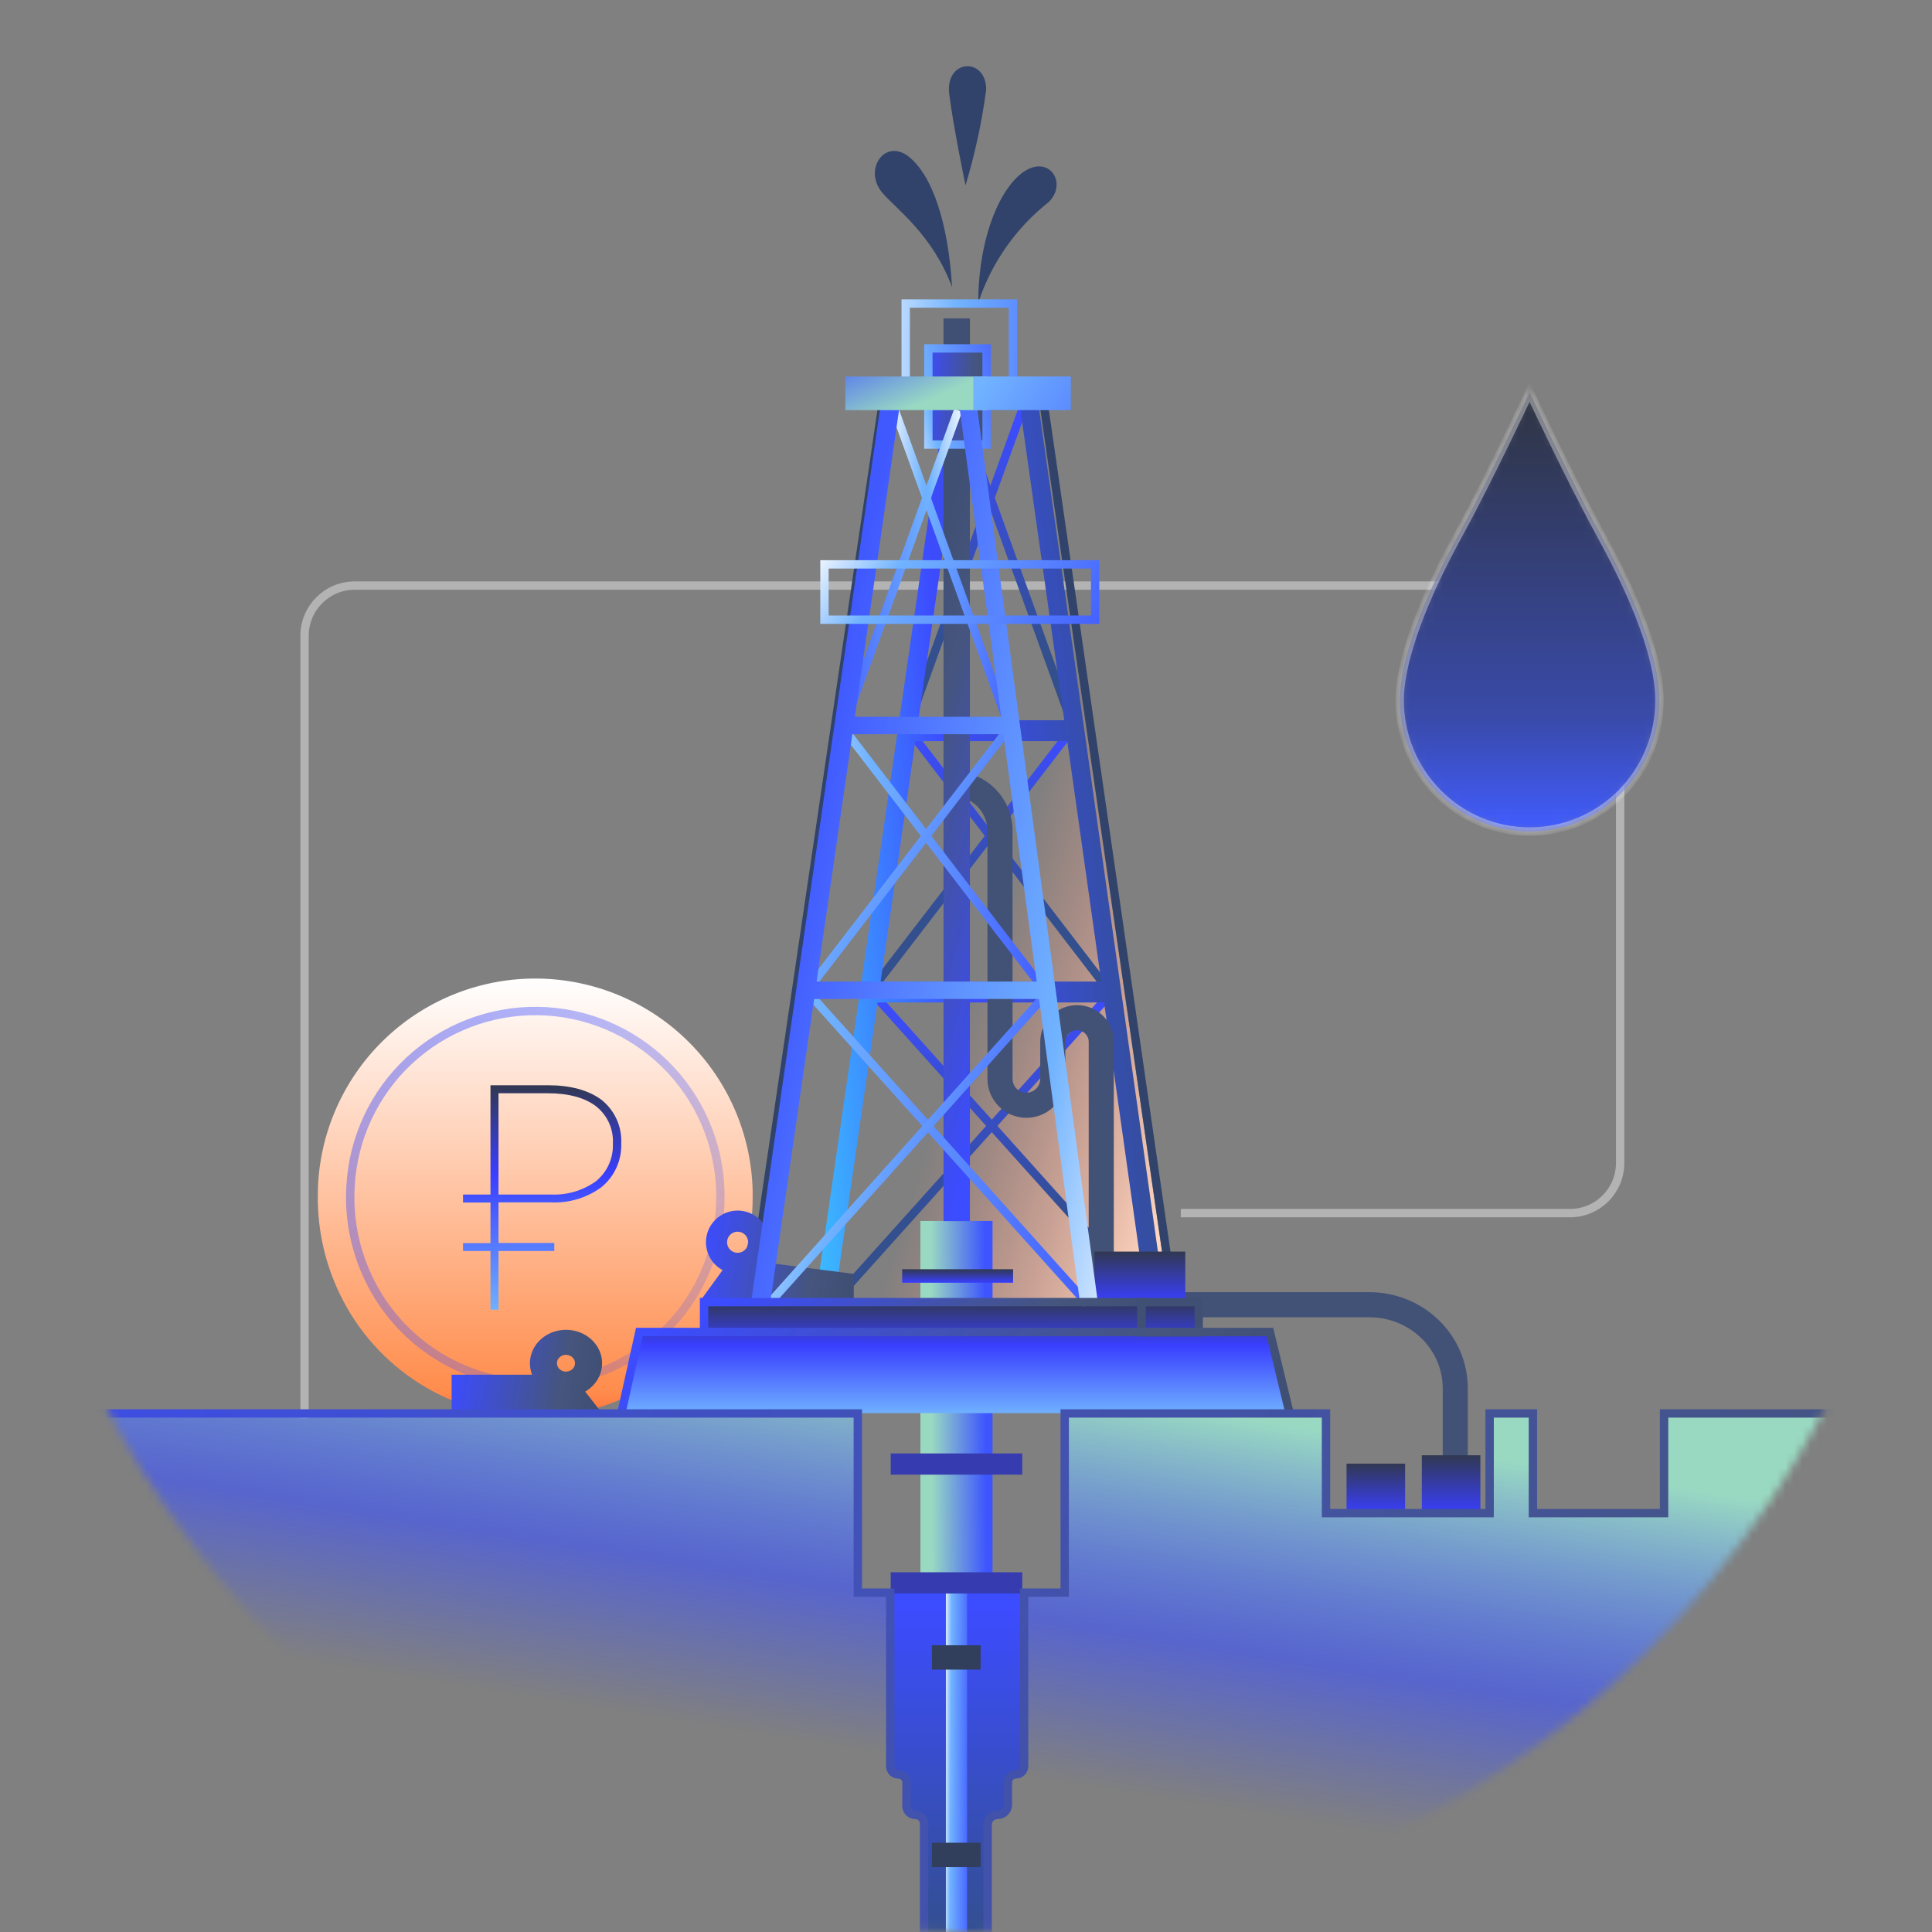
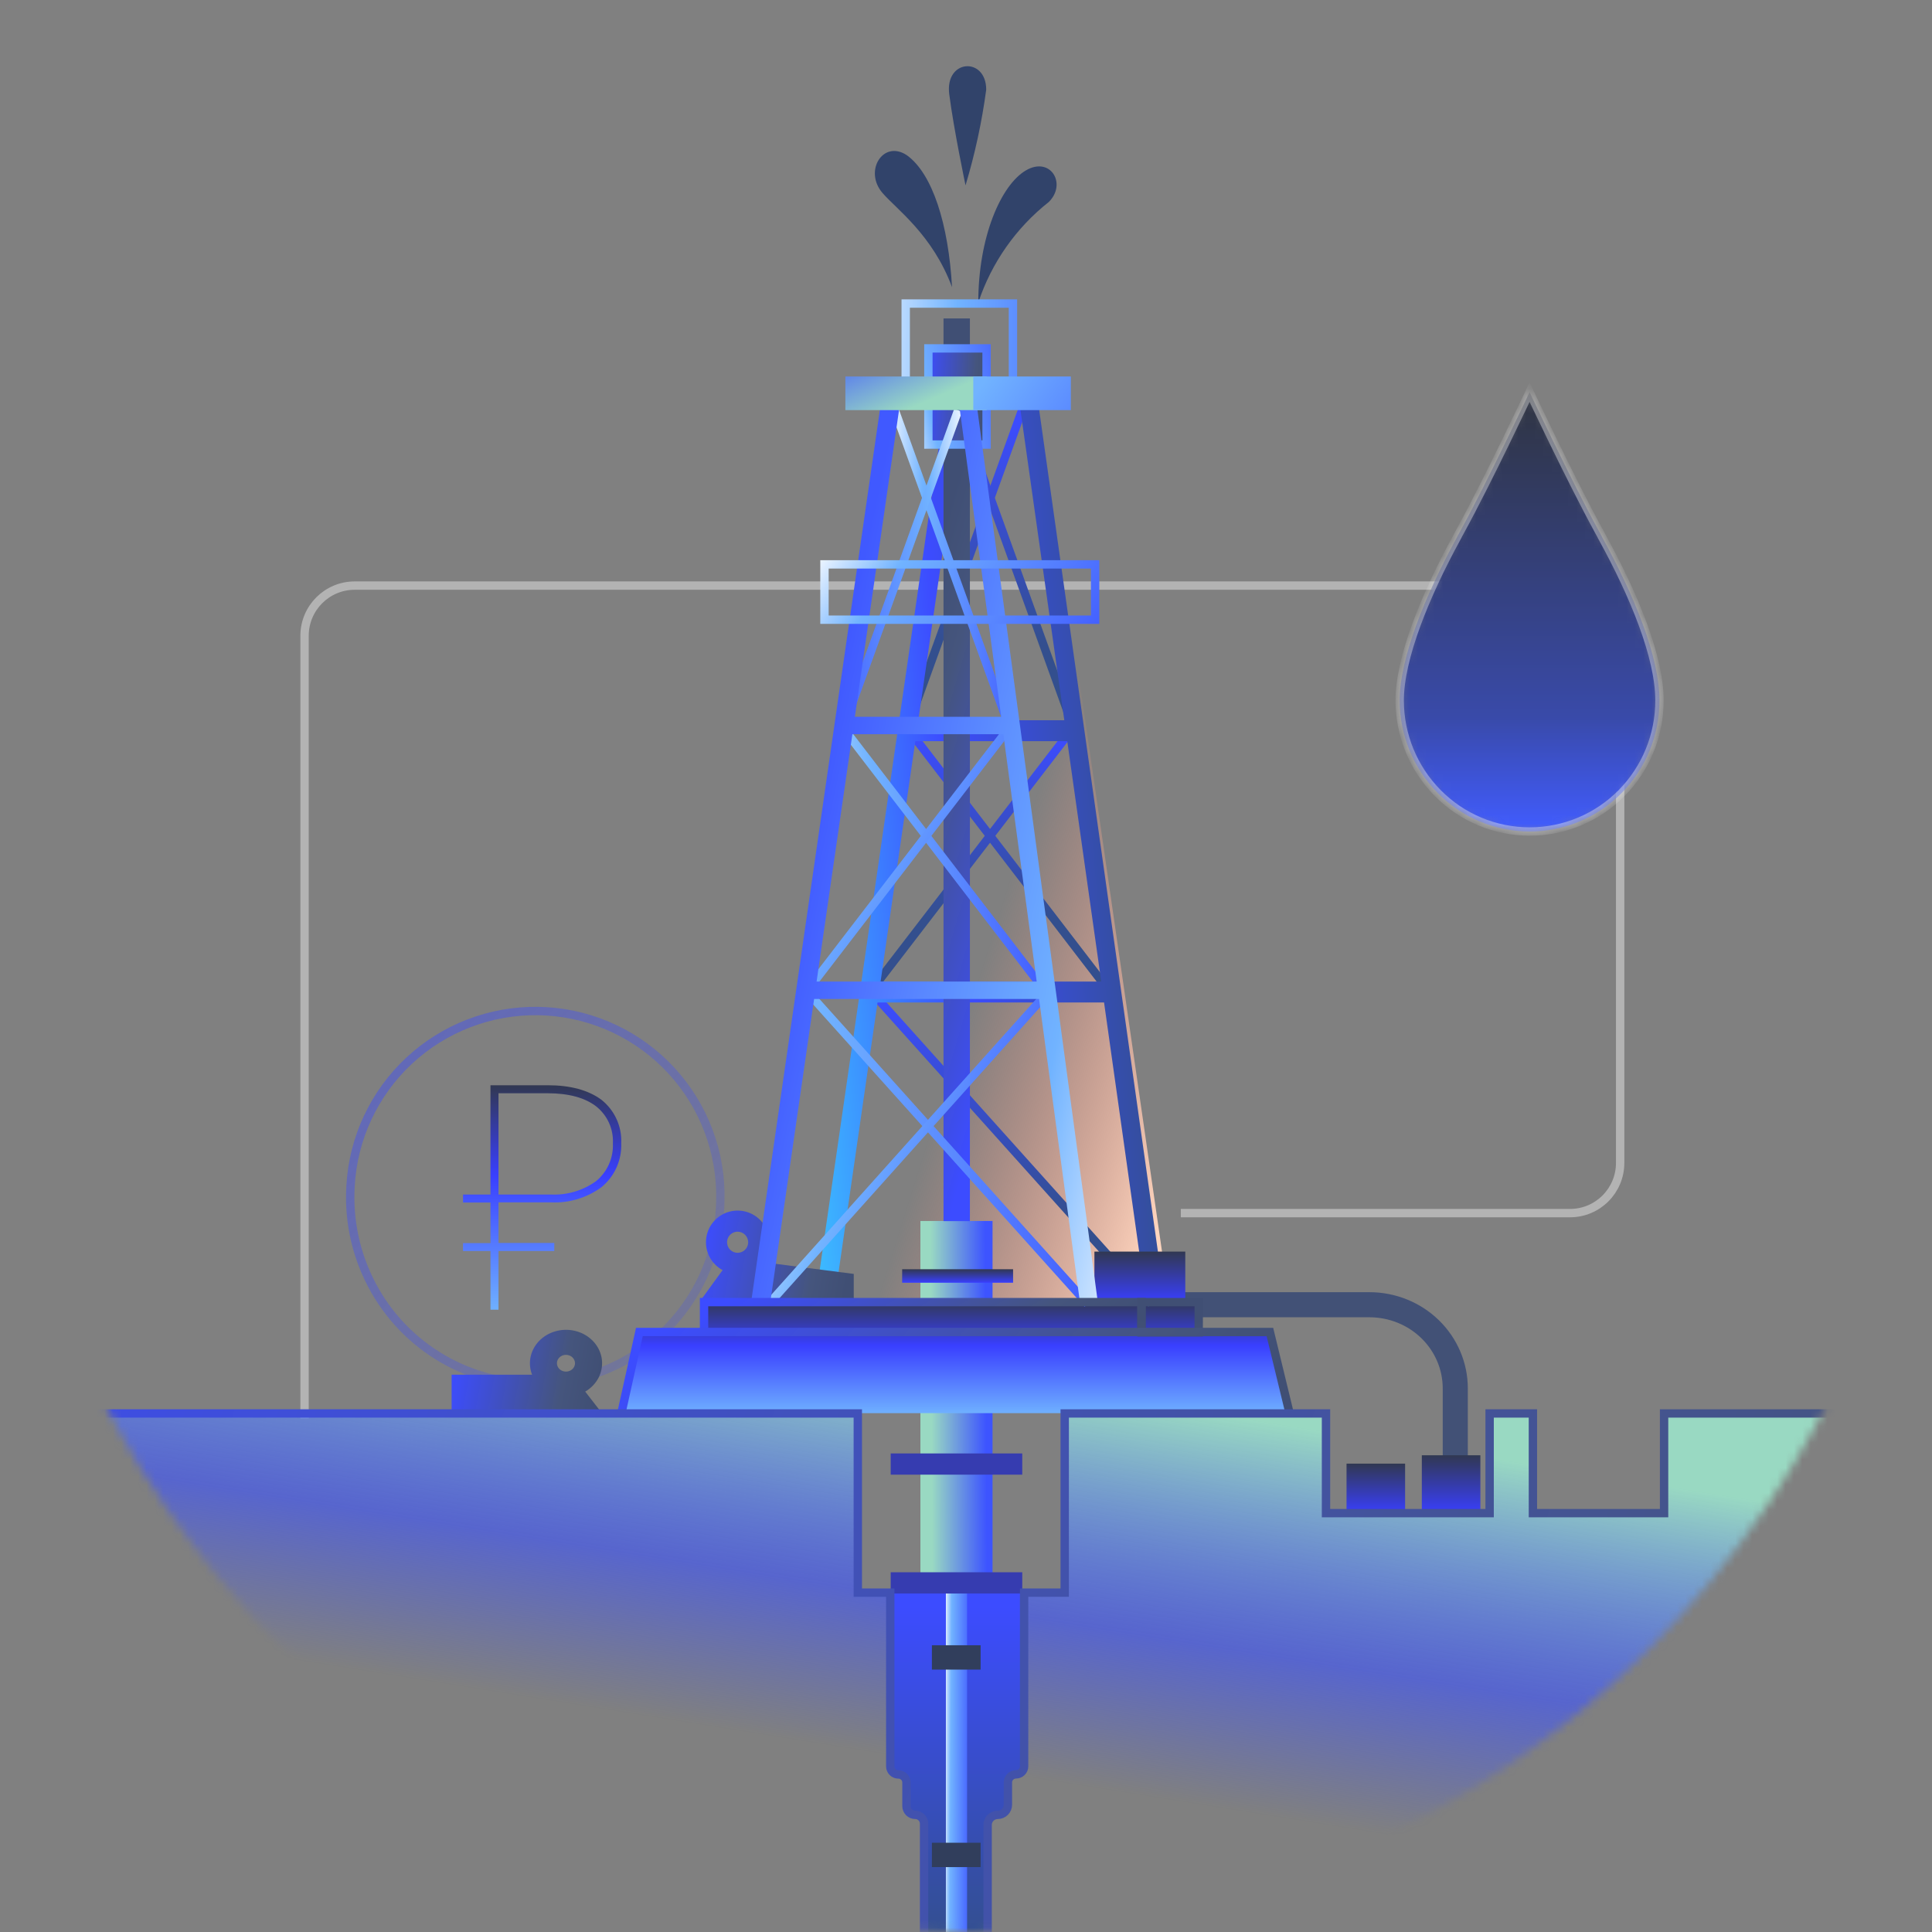
<svg xmlns="http://www.w3.org/2000/svg" width="231" height="231" viewBox="0 0 231 231" fill="none">
  <rect x="0" y="0" width="231" height="231" fill="#808080" stroke="none" />
  <mask id="mask0_195_1803" style="mask-type:alpha" maskUnits="userSpaceOnUse" x="0" y="0" width="231" height="231">
    <circle cx="115.5" cy="115.5" r="115.5" fill="#98D9C2" />
  </mask>
  <g mask="url(#mask0_195_1803)">
    <path opacity="0.4" d="M193.714 74.102V139.047C193.714 142.36 191.028 145.047 187.714 145.047H141.183M178.137 70.016H42.414C39.1 70.016 36.414 72.702 36.414 76.016V169.605" stroke="white" />
    <mask id="mask1_195_1803" style="mask-type:alpha" maskUnits="userSpaceOnUse" x="166" y="45" width="33" height="55">
      <path d="M191.549 64.21L191.525 64.166V64.146C191.405 63.923 191.282 63.704 191.158 63.477C187.775 57.287 182.885 46.886 182.885 46.886C182.885 46.886 177.994 57.295 174.611 63.477C174.487 63.7 174.364 63.919 174.244 64.146C174.243 64.153 174.243 64.159 174.244 64.166L174.22 64.21C170.362 71.256 167.354 78.713 167.354 83.738C167.35 87.89 168.986 91.874 171.905 94.826C173.341 96.281 175.053 97.437 176.94 98.226C178.827 99.015 180.851 99.421 182.897 99.421C184.942 99.421 186.966 99.015 188.853 98.226C190.74 97.437 192.452 96.281 193.888 94.826C196.799 91.87 198.426 87.886 198.416 83.738C198.416 78.589 195.427 71.248 191.549 64.21Z" fill="url(#paint0_linear_195_1803)" stroke="white" stroke-opacity="0.4" stroke-miterlimit="10" />
    </mask>
    <g mask="url(#mask1_195_1803)">
      <path d="M191.549 64.21L191.525 64.166V64.146C191.405 63.923 191.282 63.704 191.158 63.477C187.775 57.287 182.885 46.886 182.885 46.886C182.885 46.886 177.994 57.295 174.611 63.477C174.487 63.7 174.364 63.919 174.244 64.146C174.243 64.153 174.243 64.159 174.244 64.166L174.22 64.21C170.362 71.256 167.354 78.713 167.354 83.738C167.35 87.89 168.986 91.874 171.905 94.826C173.341 96.281 175.053 97.437 176.94 98.226C178.827 99.015 180.851 99.421 182.897 99.421C184.942 99.421 186.966 99.015 188.853 98.226C190.74 97.437 192.452 96.281 193.888 94.826C196.799 91.87 198.426 87.886 198.416 83.738C198.416 78.589 195.427 71.248 191.549 64.21Z" fill="url(#paint1_linear_195_1803)" stroke="white" stroke-opacity="0.4" stroke-miterlimit="10" />
    </g>
-     <path d="M38 143.179C37.99 147.174 38.889 151.119 40.627 154.716C42.745 159.13 46.071 162.854 50.219 165.457C54.366 168.059 59.166 169.434 64.062 169.422C68.959 169.409 73.752 168.01 77.886 165.387C82.02 162.764 85.327 159.023 87.424 154.598C89.119 151.04 89.996 147.147 89.991 143.206C89.991 142.93 89.991 142.648 89.991 142.372C89.828 135.654 87.071 129.261 82.298 124.531C77.525 119.802 71.106 117.104 64.388 117.003C57.669 116.902 51.172 119.405 46.259 123.989C41.346 128.573 38.398 134.881 38.033 141.59C38.013 142.096 38 142.641 38 143.179Z" fill="url(#paint2_linear_195_1803)" />
    <path d="M41.873 143.186C41.873 142.722 41.886 142.262 41.913 141.807C42.223 136.098 44.731 130.731 48.911 126.83C53.092 122.93 58.62 120.799 64.336 120.884C70.053 120.968 75.515 123.263 79.578 127.286C83.64 131.309 85.988 136.748 86.129 142.464C86.129 142.693 86.129 142.923 86.129 143.166C86.138 146.519 85.395 149.83 83.956 152.858C82.165 156.616 79.348 159.792 75.83 162.019C72.312 164.246 68.237 165.434 64.073 165.445C59.91 165.455 55.828 164.29 52.299 162.081C48.77 159.873 45.936 156.712 44.125 152.963C42.645 149.916 41.874 146.573 41.873 143.186Z" stroke="url(#paint3_linear_195_1803)" />
    <path fill-rule="evenodd" clip-rule="evenodd" d="M65.532 129.758H58.644V142.825H55.361V143.783H58.644V148.636H55.361V149.575H58.644V156.594H59.603V149.575H66.274V148.616H59.603V143.764H65.907C68.058 143.86 70.178 143.218 71.915 141.945C72.687 141.311 73.303 140.507 73.713 139.596C74.123 138.684 74.317 137.691 74.278 136.692C74.324 135.697 74.131 134.706 73.716 133.8C73.302 132.895 72.678 132.101 71.895 131.485C70.345 130.336 68.165 129.758 65.532 129.758ZM65.887 142.825H59.603V130.717H65.513C68.021 130.717 69.965 131.268 71.271 132.279C71.938 132.805 72.468 133.484 72.818 134.257C73.167 135.031 73.326 135.877 73.28 136.725C73.317 137.579 73.155 138.43 72.806 139.211C72.458 139.991 71.932 140.68 71.271 141.223C69.714 142.345 67.824 142.909 65.907 142.825H65.887Z" fill="url(#paint4_linear_195_1803)" />
    <path d="M105.924 49L90 157H140L124.395 49H105.924Z" fill="url(#paint5_linear_195_1803)" />
-     <path d="M105.924 48.5H105.492L105.429 48.927L89.505 156.927L89.421 157.5H90H140H140.577L140.495 156.928L124.89 48.928L124.828 48.5H124.395H105.924Z" stroke="#31436A" />
    <path d="M118.674 145.987H110.049V188.607H118.674V145.987Z" fill="url(#paint6_linear_195_1803)" />
    <path d="M106.391 211.266V190.408H122.398V211.266C122.399 211.394 122.375 211.521 122.326 211.639C122.278 211.757 122.206 211.864 122.116 211.955C122.026 212.045 121.919 212.117 121.801 212.166C121.683 212.215 121.557 212.241 121.429 212.241C121.302 212.239 121.176 212.263 121.058 212.31C120.94 212.358 120.832 212.428 120.741 212.517C120.65 212.606 120.578 212.712 120.528 212.829C120.478 212.946 120.451 213.072 120.45 213.199V215.868C120.45 216.19 120.322 216.498 120.095 216.726C119.868 216.953 119.559 217.081 119.237 217.081C118.916 217.081 118.607 217.209 118.38 217.436C118.153 217.664 118.025 217.972 118.025 218.294L117.888 247.214H110.612L110.434 218.136C110.433 217.857 110.321 217.59 110.124 217.393C109.926 217.196 109.658 217.086 109.379 217.086C109.101 217.086 108.833 216.975 108.636 216.778C108.439 216.581 108.329 216.314 108.329 216.036V213.199C108.329 213.072 108.305 212.946 108.256 212.828C108.208 212.71 108.137 212.603 108.046 212.513C107.956 212.423 107.849 212.351 107.731 212.303C107.613 212.254 107.487 212.23 107.36 212.23C107.104 212.23 106.858 212.129 106.676 211.948C106.495 211.768 106.392 211.522 106.391 211.266Z" fill="url(#paint7_linear_195_1803)" />
    <path d="M115.631 190.525H113.094V249.381H115.631V190.525Z" fill="url(#paint8_linear_195_1803)" />
    <path d="M122.227 187.988H106.498V190.525H122.227V187.988Z" fill="#363CB0" />
    <path d="M117.247 196.715H111.422V199.627H117.247V196.715Z" fill="#313E5C" />
    <path d="M117.247 220.328H111.422V223.241H117.247V220.328Z" fill="#313E5C" />
    <path d="M121.13 151.756H107.867V153.37H121.13V151.756Z" fill="url(#paint9_linear_195_1803)" />
    <path d="M122.227 173.781H106.498V176.318H122.227V173.781Z" fill="#363CB0" />
    <path d="M102.564 169H-72V283H313V169H198.976V180.919H183.292V169H178.118V180.919H158.543V169H127.302L127.221 190.539H122.529V211.759L120.754 212.264L120.5 216.306L117.964 217.822V252.937H110.609V227.169L110.355 217.317L108.58 216.559L108.072 212.517L106.607 211.759V190.539H102.442L102.564 169Z" fill="url(#paint10_linear_195_1803)" />
    <path d="M135 156H163.737C166.459 156 169.069 157.053 170.994 158.929C172.919 160.804 174 163.348 174 166V176" stroke="#425176" stroke-width="3" />
    <path d="M177 174H170V181H177V174Z" fill="url(#paint11_linear_195_1803)" />
    <path d="M168 175H161V181H168V175Z" fill="url(#paint12_linear_195_1803)" />
    <path fill-rule="evenodd" clip-rule="evenodd" d="M69.97 166.386C70.66 165.985 71.213 165.41 71.565 164.73C71.918 164.049 72.055 163.29 71.962 162.54C71.868 161.79 71.548 161.08 71.037 160.492C70.527 159.904 69.847 159.462 69.076 159.216C68.306 158.971 67.477 158.933 66.684 159.107C65.891 159.28 65.168 159.658 64.597 160.197C64.026 160.735 63.632 161.413 63.459 162.15C63.286 162.888 63.342 163.656 63.62 164.366H54V169H72L69.97 166.386ZM68.75 162.994C68.75 163.192 68.687 163.385 68.568 163.55C68.449 163.715 68.281 163.843 68.083 163.919C67.886 163.994 67.669 164.014 67.459 163.976C67.25 163.937 67.057 163.842 66.906 163.702C66.755 163.562 66.652 163.383 66.611 163.189C66.569 162.995 66.591 162.794 66.672 162.611C66.754 162.428 66.892 162.271 67.07 162.161C67.248 162.052 67.456 161.993 67.67 161.993C67.956 161.993 68.231 162.098 68.434 162.286C68.636 162.474 68.75 162.728 68.75 162.994Z" fill="url(#paint13_linear_195_1803)" />
    <path d="M116.969 36.178C116.969 28.301 119.688 22.144 122.635 20.39C125.582 18.635 127.599 21.951 125.407 24.144C121.476 27.242 118.542 31.426 116.969 36.178Z" fill="#31436A" />
    <path d="M113.83 34.336C113.409 26.828 111.497 20.74 108.409 18.547C105.585 16.688 103.234 20.46 105.532 23.091C107.216 25.038 111.514 28.091 113.83 34.336Z" fill="#31436A" />
    <path d="M115.444 22.161C116.57 18.421 117.397 14.596 117.917 10.724C117.917 6.759 112.953 7.04 113.497 11.268C114.041 15.495 115.444 22.161 115.444 22.161Z" fill="#31436A" />
    <path fill-rule="evenodd" clip-rule="evenodd" d="M84.409 155.472H143.108V159.303H151.85L154.192 168.96H74.322L76.462 159.303H84.409V155.472Z" fill="url(#paint14_linear_195_1803)" />
    <path d="M108.525 87.109L132.466 118.296" stroke="url(#paint15_linear_195_1803)" />
    <path d="M103.898 118.264L137.692 155.908" stroke="url(#paint16_linear_195_1803)" />
-     <path d="M133.266 118.264L99.467 155.908" stroke="url(#paint17_linear_195_1803)" />
    <path d="M114.559 48.854L128.445 87.28" stroke="url(#paint18_linear_195_1803)" />
    <path d="M122.202 49.056L108.316 87.482" stroke="url(#paint19_linear_195_1803)" />
    <path d="M128.236 87.109L104.289 118.264" stroke="url(#paint20_linear_195_1803)" />
    <path fill-rule="evenodd" clip-rule="evenodd" d="M123.857 46.234H121.617L127.253 86.118H109.801L115.564 46.241H113.279L97.455 155.681H99.746L104.922 119.861H132.006L137.055 155.681H139.296L123.857 46.234ZM131.671 117.362L127.606 88.618H109.441L105.288 117.362H131.671Z" fill="url(#paint21_linear_195_1803)" />
-     <path d="M113.953 93.718C115.441 93.718 116.869 94.309 117.921 95.361C118.973 96.413 119.564 97.841 119.564 99.329V128.994C119.564 129.831 119.897 130.634 120.489 131.226C121.08 131.817 121.883 132.15 122.72 132.15C123.135 132.15 123.545 132.068 123.928 131.91C124.311 131.751 124.659 131.519 124.952 131.226C125.245 130.933 125.477 130.585 125.636 130.202C125.794 129.819 125.876 129.408 125.876 128.994V124.576C125.876 123.807 126.181 123.071 126.725 122.527C127.268 121.984 128.005 121.679 128.773 121.679C129.154 121.678 129.531 121.752 129.883 121.898C130.235 122.043 130.554 122.256 130.824 122.525C131.093 122.795 131.306 123.114 131.451 123.466C131.597 123.818 131.671 124.195 131.67 124.576V153.263" stroke="#425176" stroke-width="3" />
    <path d="M115.966 38.073H112.811V146.004H115.966V38.073Z" fill="url(#paint22_linear_195_1803)" />
    <path fill-rule="evenodd" clip-rule="evenodd" d="M91.147 150.903C91.635 150.296 91.924 149.554 91.975 148.777C92.025 148.001 91.835 147.227 91.431 146.562C91.026 145.897 90.427 145.373 89.714 145.061C89.001 144.749 88.209 144.664 87.446 144.818C86.683 144.972 85.986 145.358 85.45 145.922C84.914 146.486 84.565 147.202 84.45 147.971C84.335 148.741 84.46 149.528 84.808 150.224C85.156 150.92 85.71 151.492 86.395 151.862L83.775 155.472H102.08V152.316L91.147 150.903ZM89.456 148.529C89.456 148.779 89.382 149.023 89.243 149.231C89.105 149.438 88.907 149.6 88.677 149.696C88.446 149.791 88.192 149.816 87.947 149.768C87.703 149.719 87.478 149.599 87.301 149.422C87.124 149.246 87.004 149.021 86.956 148.776C86.907 148.531 86.932 148.277 87.027 148.046C87.123 147.816 87.285 147.619 87.492 147.48C87.7 147.341 87.944 147.267 88.194 147.267C88.528 147.267 88.85 147.4 89.086 147.637C89.323 147.874 89.456 148.195 89.456 148.529Z" fill="url(#paint23_linear_195_1803)" />
    <path d="M111.002 53.154V41.657H117.96V53.154H111.002Z" fill="url(#paint24_linear_195_1803)" stroke="url(#paint25_linear_195_1803)" />
    <path d="M100.875 87.109L124.816 118.296" stroke="url(#paint26_linear_195_1803)" />
    <path d="M96.248 118.264L130.048 155.908" stroke="url(#paint27_linear_195_1803)" />
    <path d="M125.623 118.264L92.297 155.472" stroke="url(#paint28_linear_195_1803)" />
    <path d="M106.916 48.854L120.802 87.28" stroke="url(#paint29_linear_195_1803)" />
    <path d="M121.113 36.294H108.291V45.579H121.113V36.294Z" stroke="url(#paint30_linear_195_1803)" />
    <path d="M114.558 49.056L100.672 87.482" stroke="url(#paint31_linear_195_1803)" />
    <path d="M120.593 87.109L96.652 118.264" stroke="url(#paint32_linear_195_1803)" />
    <path d="M141.718 149.647H130.855V155.681H141.718V149.647Z" fill="url(#paint33_linear_195_1803)" />
    <path fill-rule="evenodd" clip-rule="evenodd" d="M116.49 46.234H114.389L119.709 85.702H102.213L107.894 46.241H105.603L89.811 155.681H92.102L97.341 119.445H124.235L129.12 155.681H131.26L116.49 46.234ZM101.917 87.785L97.637 117.362H123.951L119.962 87.785H101.917Z" fill="url(#paint34_linear_195_1803)" />
    <path d="M117.979 45.016H101.076V49.036H117.979V45.016Z" fill="url(#paint35_linear_195_1803)" />
    <path d="M128.035 45.016H116.371V49.036H128.035V45.016Z" fill="url(#paint36_linear_195_1803)" />
    <path d="M136.479 159.303V155.687H84.18V159.303" stroke="url(#paint37_linear_195_1803)" />
    <path d="M143.329 155.687H136.48V159.303H143.322L143.329 155.687Z" stroke="url(#paint38_linear_195_1803)" />
    <path d="M74.309 168.916L76.448 159.259H151.836L154.178 168.916" stroke="url(#paint39_linear_195_1803)" />
    <path d="M130.939 67.48H98.578V74.094H130.939V67.48Z" stroke="url(#paint40_linear_195_1803)" />
    <path d="M118.086 247.127V218.201C118.086 217.881 118.213 217.574 118.441 217.347C118.668 217.121 118.976 216.994 119.298 216.994C119.619 216.994 119.928 216.866 120.155 216.64C120.382 216.413 120.51 216.106 120.51 215.786V213.118C120.51 212.992 120.535 212.866 120.584 212.749C120.633 212.632 120.704 212.526 120.794 212.436C120.884 212.346 120.991 212.275 121.108 212.227C121.226 212.178 121.352 212.153 121.479 212.153C121.607 212.153 121.733 212.128 121.851 212.079C121.969 212.031 122.076 211.959 122.166 211.869C122.256 211.779 122.327 211.672 122.376 211.554C122.424 211.436 122.448 211.31 122.448 211.183V190.422H127.302V169H158.543V180.919H178.108V169H183.282V180.919H198.966V169H313V283H-72V169H102.564V190.422H106.444V211.193C106.444 211.321 106.468 211.447 106.516 211.564C106.565 211.682 106.636 211.789 106.726 211.879C106.816 211.969 106.923 212.041 107.041 212.089C107.159 212.138 107.285 212.163 107.413 212.163C107.54 212.163 107.667 212.187 107.785 212.236C107.902 212.284 108.01 212.355 108.1 212.445C108.19 212.534 108.261 212.641 108.31 212.758C108.358 212.876 108.383 213.002 108.382 213.128V215.948C108.382 216.225 108.493 216.491 108.689 216.687C108.886 216.883 109.153 216.994 109.432 216.994C109.572 216.994 109.711 217.023 109.841 217.077C109.97 217.132 110.087 217.212 110.185 217.312C110.284 217.412 110.361 217.531 110.413 217.661C110.464 217.791 110.49 217.93 110.487 218.07V247.127H61.406C61.137 247.127 60.879 247.233 60.688 247.423C60.498 247.612 60.391 247.869 60.391 248.137V256.221C60.391 256.489 60.498 256.746 60.688 256.936C60.879 257.125 61.137 257.232 61.406 257.232H261.261C261.53 257.232 261.788 257.125 261.978 256.936C262.168 256.746 262.275 256.489 262.275 256.221V248.137C262.275 247.869 262.168 247.612 261.978 247.423C261.788 247.233 261.53 247.127 261.261 247.127H118.086Z" stroke="url(#paint41_linear_195_1803)" />
  </g>
  <defs>
    <linearGradient id="paint0_linear_195_1803" x1="182.873" y1="46.882" x2="182.873" y2="99.405" gradientUnits="userSpaceOnUse">
      <stop stop-color="#2F3441" />
      <stop offset="0.74" stop-color="#394AA9" />
      <stop offset="1" stop-color="#415CFF" />
    </linearGradient>
    <linearGradient id="paint1_linear_195_1803" x1="182.873" y1="46.882" x2="182.873" y2="99.405" gradientUnits="userSpaceOnUse">
      <stop stop-color="#2F3441" />
      <stop offset="0.74" stop-color="#394AA9" />
      <stop offset="1" stop-color="#415CFF" />
    </linearGradient>
    <linearGradient id="paint2_linear_195_1803" x1="64.009" y1="116.948" x2="64.009" y2="173.18" gradientUnits="userSpaceOnUse">
      <stop stop-color="white" />
      <stop offset="0.88" stop-color="#FF8C4C" />
      <stop offset="1" stop-color="#FE4C26" />
    </linearGradient>
    <linearGradient id="paint3_linear_195_1803" x1="38.17" y1="118.123" x2="106.727" y2="184.605" gradientUnits="userSpaceOnUse">
      <stop offset="0.12" stop-color="#3C4CFF" stop-opacity="0.45" />
      <stop offset="1" stop-color="#3C4CFF" stop-opacity="0" />
    </linearGradient>
    <linearGradient id="paint4_linear_195_1803" x1="64.823" y1="129.758" x2="64.823" y2="156.62" gradientUnits="userSpaceOnUse">
      <stop stop-color="#313852" />
      <stop offset="0.4" stop-color="#393FFF" />
      <stop offset="1" stop-color="#6FB0FF" />
    </linearGradient>
    <linearGradient id="paint5_linear_195_1803" x1="132.697" y1="188.545" x2="95.208" y2="176.736" gradientUnits="userSpaceOnUse">
      <stop offset="0.17" stop-color="#FFD6BF" />
      <stop offset="0.928" stop-color="#FF957F" stop-opacity="0" />
    </linearGradient>
    <linearGradient id="paint6_linear_195_1803" x1="107.628" y1="167.411" x2="118.912" y2="167.353" gradientUnits="userSpaceOnUse">
      <stop offset="0.33" stop-color="#99D9C2" />
      <stop offset="0.91" stop-color="#3D54FF" />
    </linearGradient>
    <linearGradient id="paint7_linear_195_1803" x1="114.397" y1="151.903" x2="114.397" y2="245.327" gradientUnits="userSpaceOnUse">
      <stop offset="0.43" stop-color="#3C4CFF" />
      <stop offset="0.86" stop-color="#334F8E" />
    </linearGradient>
    <linearGradient id="paint8_linear_195_1803" x1="112.744" y1="219.943" x2="116.097" y2="219.963" gradientUnits="userSpaceOnUse">
      <stop stop-color="#FAFCFF" />
      <stop offset="0.26" stop-color="#71B3FF" />
      <stop offset="1" stop-color="#4059FF" />
    </linearGradient>
    <linearGradient id="paint9_linear_195_1803" x1="114.499" y1="151.756" x2="114.499" y2="153.375" gradientUnits="userSpaceOnUse">
      <stop stop-color="#313852" />
      <stop offset="1" stop-color="#393FFF" />
    </linearGradient>
    <linearGradient id="paint10_linear_195_1803" x1="112.323" y1="255.27" x2="128.379" y2="154.98" gradientUnits="userSpaceOnUse">
      <stop offset="0.432" stop-color="#3D54FF" stop-opacity="0" />
      <stop offset="0.619" stop-color="#3D54FF" stop-opacity="0.61" />
      <stop offset="0.89" stop-color="#99D9C2" />
    </linearGradient>
    <linearGradient id="paint11_linear_195_1803" x1="173.5" y1="174" x2="173.5" y2="181" gradientUnits="userSpaceOnUse">
      <stop stop-color="#313852" />
      <stop offset="1" stop-color="#393FFF" />
    </linearGradient>
    <linearGradient id="paint12_linear_195_1803" x1="164.5" y1="175" x2="164.5" y2="181" gradientUnits="userSpaceOnUse">
      <stop stop-color="#313852" />
      <stop offset="1" stop-color="#393FFF" />
    </linearGradient>
    <linearGradient id="paint13_linear_195_1803" x1="71.505" y1="165.7" x2="54.245" y2="162.431" gradientUnits="userSpaceOnUse">
      <stop stop-color="#404F74" />
      <stop offset="0.24" stop-color="#45557D" />
      <stop offset="1" stop-color="#3C4CFF" />
    </linearGradient>
    <linearGradient id="paint14_linear_195_1803" x1="114.257" y1="155.472" x2="114.257" y2="168.967" gradientUnits="userSpaceOnUse">
      <stop stop-color="#313852" />
      <stop offset="0.4" stop-color="#393FFF" />
      <stop offset="1" stop-color="#6FB0FF" />
    </linearGradient>
    <linearGradient id="paint15_linear_195_1803" x1="120.493" y1="65.946" x2="120.493" y2="117.229" gradientUnits="userSpaceOnUse">
      <stop offset="0.43" stop-color="#3C4CFF" />
      <stop offset="0.86" stop-color="#334F8E" />
    </linearGradient>
    <linearGradient id="paint16_linear_195_1803" x1="120.795" y1="92.765" x2="120.795" y2="154.633" gradientUnits="userSpaceOnUse">
      <stop offset="0.43" stop-color="#3C4CFF" />
      <stop offset="0.86" stop-color="#334F8E" />
    </linearGradient>
    <linearGradient id="paint17_linear_195_1803" x1="116.37" y1="92.765" x2="116.37" y2="154.633" gradientUnits="userSpaceOnUse">
      <stop offset="0.43" stop-color="#3C4CFF" />
      <stop offset="0.86" stop-color="#334F8E" />
    </linearGradient>
    <linearGradient id="paint18_linear_195_1803" x1="121.502" y1="22.811" x2="121.502" y2="86.005" gradientUnits="userSpaceOnUse">
      <stop offset="0.43" stop-color="#3C4CFF" />
      <stop offset="0.86" stop-color="#334F8E" />
    </linearGradient>
    <linearGradient id="paint19_linear_195_1803" x1="115.259" y1="23.014" x2="115.259" y2="86.201" gradientUnits="userSpaceOnUse">
      <stop offset="0.43" stop-color="#3C4CFF" />
      <stop offset="0.86" stop-color="#334F8E" />
    </linearGradient>
    <linearGradient id="paint20_linear_195_1803" x1="116.269" y1="65.946" x2="116.269" y2="117.229" gradientUnits="userSpaceOnUse">
      <stop offset="0.43" stop-color="#3C4CFF" />
      <stop offset="0.86" stop-color="#334F8E" />
    </linearGradient>
    <linearGradient id="paint21_linear_195_1803" x1="59.566" y1="106.941" x2="186.432" y2="95.58" gradientUnits="userSpaceOnUse">
      <stop offset="0.27" stop-color="#3CB9FF" />
      <stop offset="0.43" stop-color="#3C4CFF" />
      <stop offset="0.61" stop-color="#334F8E" />
    </linearGradient>
    <linearGradient id="paint22_linear_195_1803" x1="104.896" y1="89.23" x2="128.161" y2="96.122" gradientUnits="userSpaceOnUse">
      <stop stop-color="#404F74" />
      <stop offset="0.24" stop-color="#45557D" />
      <stop offset="1" stop-color="#3C4CFF" />
    </linearGradient>
    <linearGradient id="paint23_linear_195_1803" x1="101.417" y1="152.847" x2="83.801" y2="149.684" gradientUnits="userSpaceOnUse">
      <stop stop-color="#404F74" />
      <stop offset="0.24" stop-color="#45557D" />
      <stop offset="1" stop-color="#3C4CFF" />
    </linearGradient>
    <linearGradient id="paint24_linear_195_1803" x1="118.321" y1="48.351" x2="110.451" y2="47.824" gradientUnits="userSpaceOnUse">
      <stop stop-color="#404F74" />
      <stop offset="0.24" stop-color="#45557D" />
      <stop offset="1" stop-color="#3C4CFF" />
    </linearGradient>
    <linearGradient id="paint25_linear_195_1803" x1="103.649" y1="34.083" x2="118.738" y2="30.684" gradientUnits="userSpaceOnUse">
      <stop stop-color="#FAFCFF" />
      <stop offset="0.26" stop-color="#71B3FF" />
      <stop offset="1" stop-color="#4059FF" />
    </linearGradient>
    <linearGradient id="paint26_linear_195_1803" x1="92.228" y1="104.769" x2="123.989" y2="101.544" gradientUnits="userSpaceOnUse">
      <stop stop-color="#FAFCFF" />
      <stop offset="0.41" stop-color="#71B3FF" />
      <stop offset="1" stop-color="#4059FF" />
    </linearGradient>
    <linearGradient id="paint27_linear_195_1803" x1="85.922" y1="137.042" x2="132.484" y2="137.111" gradientUnits="userSpaceOnUse">
      <stop offset="0.26" stop-color="#71B3FF" />
      <stop offset="1" stop-color="#4059FF" />
    </linearGradient>
    <linearGradient id="paint28_linear_195_1803" x1="89.374" y1="129.203" x2="122.537" y2="142.186" gradientUnits="userSpaceOnUse">
      <stop stop-color="#FAFCFF" />
      <stop offset="0.43" stop-color="#71B3FF" />
      <stop offset="1" stop-color="#4059FF" />
    </linearGradient>
    <linearGradient id="paint29_linear_195_1803" x1="105.022" y1="67.6" x2="123.308" y2="68.572" gradientUnits="userSpaceOnUse">
      <stop stop-color="#FAFCFF" />
      <stop offset="0.26" stop-color="#71B3FF" />
      <stop offset="1" stop-color="#4059FF" />
    </linearGradient>
    <linearGradient id="paint30_linear_195_1803" x1="101.88" y1="28.335" x2="131.991" y2="28.906" gradientUnits="userSpaceOnUse">
      <stop stop-color="#FAFCFF" />
      <stop offset="0.426" stop-color="#71B3FF" />
      <stop offset="1" stop-color="#4059FF" />
    </linearGradient>
    <linearGradient id="paint31_linear_195_1803" x1="116.445" y1="67.802" x2="98.16" y2="68.774" gradientUnits="userSpaceOnUse">
      <stop stop-color="#FAFCFF" />
      <stop offset="0.26" stop-color="#71B3FF" />
      <stop offset="1" stop-color="#4059FF" />
    </linearGradient>
    <linearGradient id="paint32_linear_195_1803" x1="93.2" y1="94.961" x2="121.735" y2="109.226" gradientUnits="userSpaceOnUse">
      <stop stop-color="#FAFCFF" />
      <stop offset="0.34" stop-color="#71B3FF" />
      <stop offset="1" stop-color="#4059FF" />
    </linearGradient>
    <linearGradient id="paint33_linear_195_1803" x1="136.284" y1="149.653" x2="136.284" y2="155.687" gradientUnits="userSpaceOnUse">
      <stop stop-color="#313852" />
      <stop offset="1" stop-color="#393FFF" />
    </linearGradient>
    <linearGradient id="paint34_linear_195_1803" x1="146.787" y1="110.198" x2="96.28" y2="99.512" gradientUnits="userSpaceOnUse">
      <stop stop-color="#FAFCFF" />
      <stop offset="0.33" stop-color="#71B3FF" />
      <stop offset="1" stop-color="#4059FF" />
    </linearGradient>
    <linearGradient id="paint35_linear_195_1803" x1="112.5" y1="53.878" x2="105.166" y2="36.994" gradientUnits="userSpaceOnUse">
      <stop offset="0.33" stop-color="#99D9C2" />
      <stop offset="0.91" stop-color="#3D54FF" />
    </linearGradient>
    <linearGradient id="paint36_linear_195_1803" x1="149.853" y1="55.305" x2="123.898" y2="36.841" gradientUnits="userSpaceOnUse">
      <stop offset="0.218" stop-color="#3E55FF" />
      <stop offset="1" stop-color="#71B3FF" />
    </linearGradient>
    <linearGradient id="paint37_linear_195_1803" x1="118.156" y1="169.232" x2="102.459" y2="145.373" gradientUnits="userSpaceOnUse">
      <stop stop-color="#404F74" />
      <stop offset="0.24" stop-color="#45557D" />
      <stop offset="1" stop-color="#3C4CFF" />
    </linearGradient>
    <linearGradient id="paint38_linear_195_1803" x1="139.901" y1="157.662" x2="139.182" y2="179.88" gradientUnits="userSpaceOnUse">
      <stop stop-color="#404F74" />
      <stop offset="0.24" stop-color="#45557D" />
      <stop offset="1" stop-color="#3C4CFF" />
    </linearGradient>
    <linearGradient id="paint39_linear_195_1803" x1="136.107" y1="183.976" x2="90.972" y2="144.685" gradientUnits="userSpaceOnUse">
      <stop stop-color="#404F74" />
      <stop offset="0.24" stop-color="#45557D" />
      <stop offset="1" stop-color="#3C4CFF" />
    </linearGradient>
    <linearGradient id="paint40_linear_195_1803" x1="99.354" y1="63.544" x2="127.416" y2="83.844" gradientUnits="userSpaceOnUse">
      <stop stop-color="#FAFCFF" />
      <stop offset="0.26" stop-color="#71B3FF" />
      <stop offset="1" stop-color="#4059FF" />
    </linearGradient>
    <linearGradient id="paint41_linear_195_1803" x1="288.307" y1="285.182" x2="-51.259" y2="164.485" gradientUnits="userSpaceOnUse">
      <stop stop-color="#404F74" />
      <stop offset="0.24" stop-color="#45557D" />
      <stop offset="1" stop-color="#3C4CFF" />
    </linearGradient>
  </defs>
</svg>